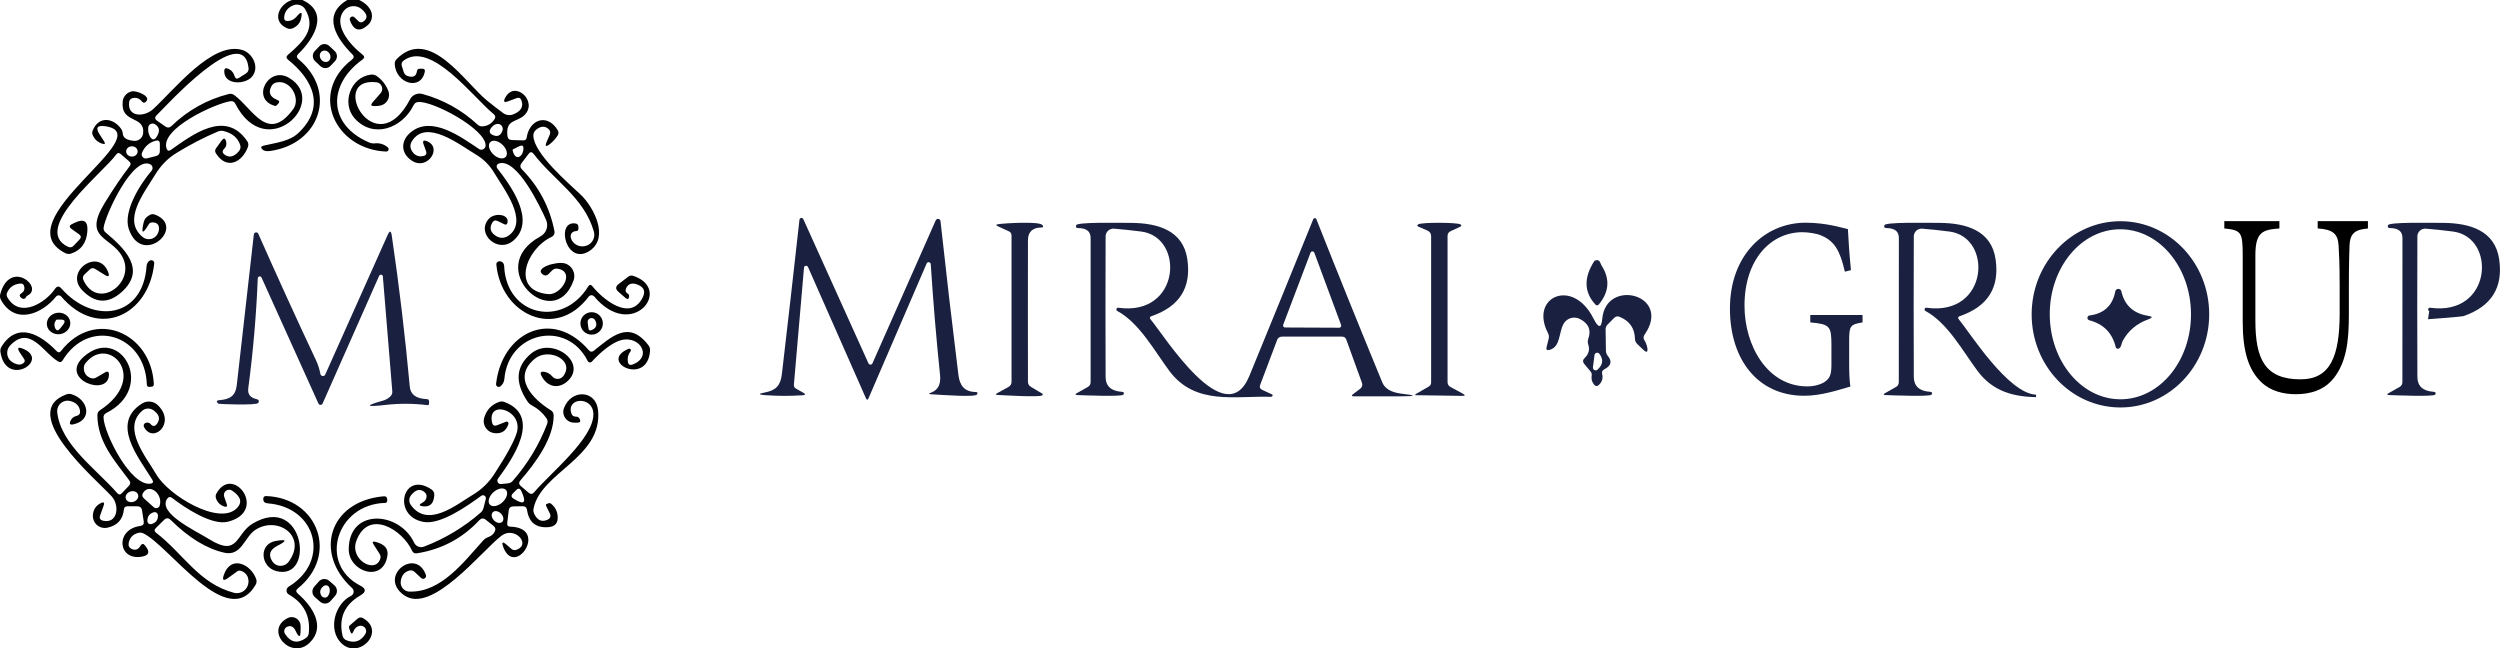
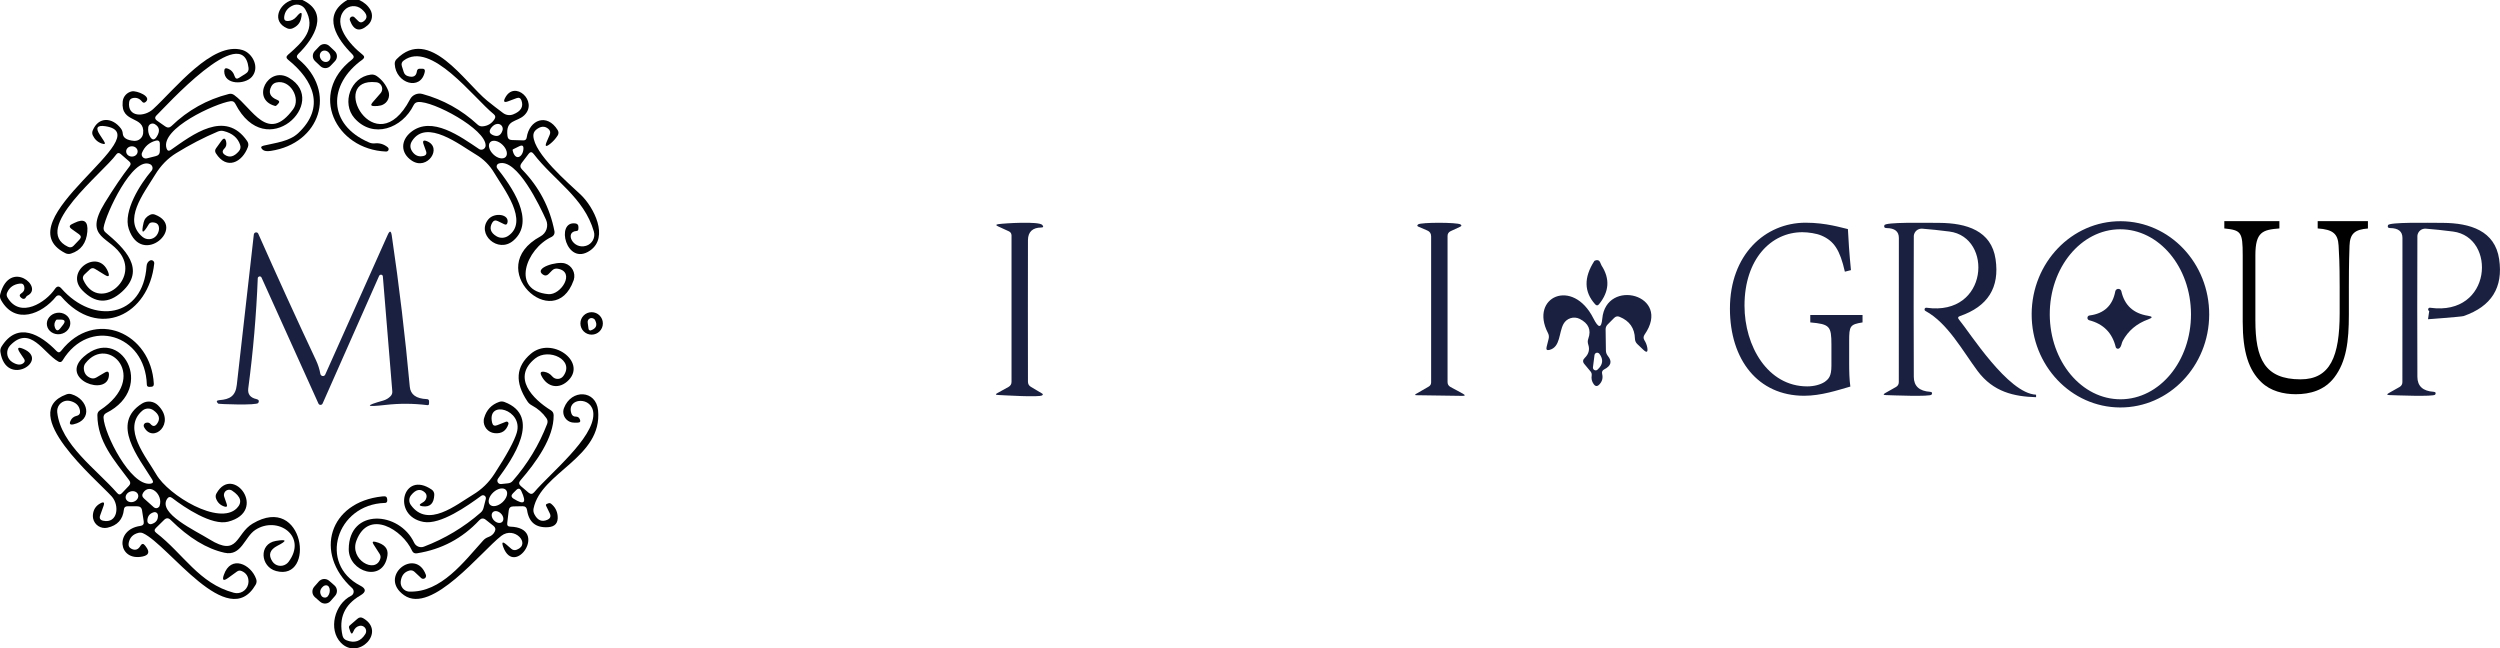
<svg xmlns="http://www.w3.org/2000/svg" id="_レイヤー_1" viewBox="0 0 418.5 108.54">
  <defs>
    <style>.cls-1{fill:#1a2140;}.cls-2{fill:rgba(2,1,2,.99);}</style>
  </defs>
  <path class="cls-2" d="m48.88,0h1.75c4.45,2.06,2.13,6.27-.71,9.04-.3.3-.29.59.04.86,6.58,5.47,3.59,14.13-4.63,15.36-.66.1-1.12.03-1.38-.22-.35-.33-.29-.55.18-.66,2-.48,4.31-.69,5.82-2.12,4.54-4.29,2.54-8.83-1.72-12.26-.35-.28-.35-.56,0-.85,2.63-2.27,4.72-4.38,2.88-7.57-.41-.71-1.29-1-2.05-.68-.89.38-1.39,1.03-1.49,1.95-.05.47.16.69.63.67.57-.03,1.05-.27,1.43-.72.8-.97,1.05-.84.75.37-.17.71-.64,1.24-1.39,1.57-.31.13-.61.13-.92,0-2.68-1.16-1.39-4.07.82-4.74Z" />
  <path class="cls-2" d="m58.13,0h2c.83.38,1.46.93,1.87,1.64.48.85.31,1.91-.42,2.56-1.35,1.2-2.35.94-3-.78-.1-.24.01-.51.25-.62.18-.08.4-.03.53.12l.62.61c.25.25.53.28.82.09.82-.55.73-1.25-.27-2.1-.87-.74-2.17-.64-2.91.22,0,0,0,0,0,0-1.98,2.33.9,5.71,3.06,7.4.37.28.36.56,0,.83-5.85,4.18-5.83,10.91,1.11,13.88.3.13.61.18.93.15.82-.09,1.55.13,2.19.66.17.14.2.39.06.56-.08.1-.2.15-.33.15-8.53-.35-13.01-9.77-5.71-15.41.35-.27.36-.56.05-.87-2.52-2.51-5.25-6.5-.83-9.1Z" />
  <path class="cls-2" d="m55.32,11.03c-.45.48-1.2.5-1.68.05,0,0,0,0,0,0l-.9-.85c-.48-.45-.5-1.2-.05-1.68l.76-.8c.45-.48,1.2-.5,1.68-.05h0s.9.85.9.85c.48.45.5,1.2.05,1.68l-.76.8Zm-.4-.75c.41-.23.53-.81.26-1.28t0,0c-.27-.48-.82-.67-1.24-.44-.41.23-.53.81-.26,1.28h0c.27.48.82.67,1.24.44Z" />
  <path class="cls-2" d="m45.44,14.43c-.57,1.04-.25,1.8.96,2.29.39.15.44.38.14.68l-.26.26c-.07.07-.15.1-.25.07-4.09-1.11-1.14-6.75,2.34-4.71,6.86,4.02-3.81,14.47-8.98,4.34-.17-.33-.43-.47-.8-.42-2.5.36-11.86,4.6-10.7,7.93.13.38.37.46.7.23,3.59-2.51,9.13-6.84,12.79-1.48.21.31.25.64.12.99-.94,2.55-3.55,3.92-5.36,1.05-.18-.29-.17-.57.03-.84l.9-1.25c.39-.53.65-.47.79.16.1.47,0,.85-.3,1.14-.4.39-.37.75.1,1.06.76.51,1.54.31,2.33-.62.27-.31.34-.67.21-1.06-.39-1.18-1.31-1.95-2.75-2.31-.33-.08-.66-.05-.98.08-2.41,1.02-4.73,2.23-6.98,3.62-1.41.87-2.58,2.07-3.52,3.61-2.02,3.29-5.46,7.63-2.11,10.41.7.58,1.74.49,2.32-.21.08-.09.14-.19.2-.3.22-.42.29-.82.21-1.2-.07-.35-.29-.58-.64-.67-.52-.13-.87-.04-1.06.29-1.01,1.7-1.29,1.59-.84-.34.13-.57.49-.99,1.07-1.27.27-.13.55-.14.83-.03,5.37,2.06-2.21,8.85-4.39,2.4-1-2.97,1.95-7.57,3.81-9.74.25-.29.22-.73-.07-.99-.05-.04-.1-.08-.15-.1-2.93-1.44-7.48,8.39-7.8,10.58-.05.33.06.6.31.82,3.15,2.64,6.9,6.18,2.75,9.95-2.27,2.05-4.48,1.97-6.64-.26-3.05-3.16,2.72-7.17,4.33-3.06.28.73.09.89-.57.48l-1.63-1c-.31-.19-.6-.16-.87.1l-.9.85c-.27.27-.33.57-.17.92,2.39,5.18,8.87.46,6.52-3.9-1.88-3.47-6.68-2.93-2.94-9.02,1.53-2.49,2.92-4.53,4.17-6.14.23-.29.2-.56-.08-.8l-1.44-1.25c-.27-.23-.52-.2-.73.09-2.14,3-14.34,12.49-8.08,15.45.36.17.67.11.94-.17l.99-1.04c.31-.33.28-.62-.09-.89l-1.22-.87c-.45-.32-.43-.6.06-.83l.41-.2c1.59-.78,2.31-.29,2.15,1.48-.17,1.91-1.08,3.13-2.73,3.66-.33.11-.66.08-.97-.08-10.52-5.37,16.05-19.82,6.72-21.24-1.39-.21-1.7.27-.92,1.44l.65,1c.34.51.22.66-.36.45-.67-.24-1.16-.69-1.47-1.35-.13-.27-.13-.55-.02-.83.98-2.38,3.31-2.19,4.71-.34.19.25.3.54.32.86.05.71.68,1.12,1.89,1.22.76.06,1.43-.49,1.52-1.24.37-3.1-3.79-1.55-3.42-5.34.08-.85.71-1.54,1.55-1.71.78-.15,3.41.86,2.28,1.79-.21.17-.41.15-.58-.06-.43-.54-.96-.74-1.57-.6-.35.08-.55.3-.6.66-.33,2.57,2.53,2.54,4,1.2,3.61-3.3,9.94-11.44,14.98-9.9,1.67.51,2.94,2.9,1.56,4.49-1.16,1.32-4.62,1.39-4.62-.94,0-.46.21-.6.64-.43.53.21.91.64,1.12,1.31.13.37.36.45.69.24l1.17-.74c.35-.22.5-.53.45-.94-.93-7.99-14.11,6.72-15.38,7.92-.35.33-.33.64.07.92l1.37.96c.37.26.72.23,1.05-.08,2.73-2.63,5.92-4.42,9.57-5.35.33-.09.63-.03.91.17,3.09,2.22,5.6,8.2,9.88,2.37,1.33-1.81-.51-5.05-2.85-4.46-.35.09-.62.3-.79.61Zm-19.19,8.43c.57-.91.46-1.6-.32-2.07-.34-.21-.79-.11-1.01.23-.05.09-.09.19-.1.29-.07.57.02,1.08.28,1.54.37.65.76.65,1.15.01Zm-2.48,2.72c-.14.35.02.76.38.9.14.06.29.07.43.03l1.51-.38c.45-.11.67-.4.67-.86v-1.15c0-.51-.24-.7-.73-.56-1.08.31-1.83.98-2.26,2.02Zm-.73-.24c0-.47-.44-.86-.97-.85h0c-.53,0-.96.39-.95.87h0c0,.47.44.86.97.85h0c.53,0,.96-.39.95-.87,0,0,0,0,0,0Z" />
  <path class="cls-2" d="m69.24,17.6c-1.9,3.89-6.8,5.71-9.91,2.17-2.16-2.48-.69-6.83,2.74-7.28.37-.05.7.04,1.01.25.89.63,1.53,1.46,1.93,2.49.36.94-.11,1.99-1.04,2.35-.07.03-.14.05-.22.07-.35.09-.73.12-1.12.11-.53,0-.62-.21-.27-.61l1.35-1.55c.4-.46.35-1.16-.11-1.57-.17-.15-.38-.24-.61-.26-8.2-.92-.18,13.97,5.65,2.86.39-.75,1.25-1.12,2.07-.9,3.47.95,6.55,2.65,9.23,5.12.24.23.53.33.86.3.85-.07,1.51-.47,1.98-1.2.21-.32.16-.6-.13-.84-3.37-2.72-10.5-12.37-15.07-8.98-.33.24-.43.55-.31.94l.31.98c.11.34.33.57.66.68.93.3,1.44.03,1.55-.8.04-.29.21-.44.5-.43h.4c.35,0,.49.17.42.52-.67,3.25-4.87,1.95-5.03-1.29-.02-.33.09-.61.32-.84,5.47-5.57,11.42,3.94,15.17,6.98.88.71,1.77,1.4,2.66,2.06.48.35,1.11.44,1.67.22,1.31-.51,1.77-1.29,1.39-2.34-.15-.4-.42-.53-.82-.38l-1.44.54c-.63.23-.8.05-.49-.55,1.58-3.15,5.63.57,3.22,2.88-1.25,1.2-3.16.64-2.81,3.47.05.43.3.66.74.67l1.9.06c.34.01.53-.15.58-.49.44-2.97,3.4-4.12,5.18-1.24.19.31.19.62-.01.93-.35.54-.77,1-1.26,1.39-.73.57-.91.43-.54-.42l.48-1.11c.17-.4.08-.74-.25-1.01-.61-.5-1.28-.44-2.03.17-.32.27-.47.61-.46,1.02.12,2.99,5.76,7.81,7.93,9.85,2.16,2.05,4.81,7.12,1.55,9.36-3.97,2.71-5.82-5.01-2.45-4.55.36.05.53.26.52.63,0,.09-.01.18-.01.27,0,.23-.11.36-.34.37-1.97.14-.61,3.13,1.62,2.48,1.02-.3,1.61-1.38,1.31-2.4-1.64-5.69-6.66-8.53-10.09-13-.28-.36-.56-.36-.83,0l-1.18,1.55c-.28.37-.26.73.07,1.06,2.86,2.93,4.67,6.38,5.44,10.37.07.38-.12.75-.47.92-4.29,1.97-6.94,9.03-.55,9.59,2.11.18,4.59-3.73,1.57-4.26-.37-.07-.69.03-.96.3l-.59.6c-.29.29-.6.31-.94.08-1.59-1.1,2.34-2.28,3.71-1.86,1.16.36,1.81,1.59,1.46,2.75,0,.03-.02.05-.03.08-3.23,9.09-15.3-2.07-5.55-7.36.99-.53,1.4-1.74.94-2.77-.98-2.18-4.87-10.43-7.92-9.43-.27.09-.42.38-.33.66.02.06.05.11.08.15,2.31,2.94,6.54,8.8,2.69,12.1-2.59,2.22-6.24-1.15-4.16-3.59,1.02-1.19,3.55-.84,3.17.61-.07.29-.25.37-.52.24l-1.09-.53c-.4-.2-.71-.11-.94.28-.52.92-.27,1.68.74,2.27.59.35,1.34.32,1.92-.06,3.61-2.42-.79-7.97-2.31-10.55-.77-1.3-1.81-2.34-3.12-3.11-2.62-1.56-8.23-6.01-10.64-2.25-.38.59-.37,1.18.02,1.76.46.68,1.08.94,1.85.77.47-.1.63-.38.46-.84l-.4-1.11c-.21-.59-.03-.77.55-.54,2.68,1.06.08,5-2.53,3.26-1.9-1.27-1.88-3.36-.15-4.77,3.49-2.83,8.36.79,11.4,2.82.32.22.77.13.99-.2.08-.11.12-.25.12-.38.05-2.74-8.83-7.52-11.31-7.28-.34.03-.59.21-.74.52Zm13.02,3.76c-.47.59-.36,1.02.34,1.29.74.29,1.25.01,1.52-.82.14-.44-.09-.9-.53-1.05-.1-.03-.2-.05-.3-.04-.37.02-.72.23-1.03.62Zm2.38,4.92c.43-.44.19-1.36-.52-2.04h0c-.71-.69-1.63-.88-2.06-.44,0,0,0,0,0,0-.43.44-.19,1.36.52,2.04t0,0c.71.69,1.63.88,2.06.44,0,0,0,0,0,0Zm1.17-1.13c.42,1.9,1.7,1.17,1.81-.18.05-.58-.18-.74-.71-.48l-1.02.5c-.06.03-.1.1-.08.16Z" />
-   <path class="cls-1" d="m134.59,44.81l-1.69,19.56c-.03.31.09.54.36.69l1.17.66c.47.27.44.42-.1.45-2.1.14-4.18.13-6.25-.02-1.15-.09-1.17-.24-.05-.45,1.81-.34,2.62-1.12,2.85-3.03,1.01-8.61,1.99-17.25,2.95-25.9.03-.19.2-.31.39-.28.11.02.2.09.25.18l10.91,24.15c.09.19.3.27.48.19.08-.04.15-.1.19-.19l10.59-23.93c.09-.21.34-.31.56-.21.13.06.23.19.24.33.93,8.54,1.93,17.12,3,25.75.22,1.81,1.04,2.83,2.88,2.86.32,0,.4.14.23.41-.29.49-5.52.1-7.69-.03-.43-.03-.44-.11-.03-.26,1.18-.43,1.69-1.39,1.54-2.89-.65-6.31-1.17-12.52-1.56-18.62-.01-.2-.18-.35-.38-.34-.14,0-.25.09-.31.22l-9.72,22.54c-.15.35-.3.35-.45,0l-9.69-21.95c-.08-.18-.28-.26-.46-.18-.12.05-.2.16-.21.29Z" />
-   <path class="cls-1" d="m213.78,56.94l-2.82,7.47c-.15.4-.03.69.35.86l1.61.75c.13.06.15.15.08.27-.06.1-.14.15-.24.14-5.95-.21-12.64,1.49-16.99-4.31-2.49-3.34-5.01-8.03-8.71-10.05-.15-.06-.22-.23-.16-.38.05-.13.2-.21.34-.17,10.39,1.43,11.12-11.83,3.8-12.76-1.63-.21-3.14-.37-4.55-.48-.72-.06-1.35.48-1.41,1.2,0,.03,0,.06,0,.09-.03,7.85-.03,15.69,0,23.52,0,1.55.92,2.38,2.73,2.5.33.03.42.18.25.47-.22.38-6.72.11-7.64.08-.47-.01-.5-.13-.09-.36l1.77-1c.31-.18.47-.45.47-.82,0-8.05,0-16.09,0-24.13,0-1.09-.69-1.64-2.07-1.65-.34,0-.46-.16-.35-.48.17-.53,6.51-.4,9.21-.39,4.54.03,8.7,1.3,9.4,6.08.7,4.74-1.29,7.91-5.96,9.52-.34.11-.4.31-.17.58,2.28,2.71,12.51,19.18,16.51,9.45,3.59-8.75,7.16-17.5,10.7-26.25.06-.14.22-.21.36-.16.07.03.13.08.16.16,3.63,9.17,7.31,18.28,11.04,27.33.43,1.05,1.51,1.68,3.23,1.88,2.52.29,2.5.44-.07.44h-7.9c-.43,0-.47-.13-.13-.38l1.15-.87c.35-.27.45-.62.3-1.04l-2.61-7.2c-.12-.33-.36-.5-.72-.5h-10c-.43,0-.73.19-.88.59Zm1.03-2.58c-.07.18.02.37.2.44.04.01.08.02.12.02l9.05.04c.19,0,.34-.15.34-.34,0-.04,0-.08-.02-.12l-4.48-12.09c-.06-.18-.26-.27-.43-.21-.1.03-.17.11-.21.21l-4.57,12.05Z" />
  <path class="cls-1" d="m169.33,63.92v-24.52c-.02-.32-.16-.55-.45-.68l-1.79-.82c-.42-.19-.4-.32.06-.38,1.03-.15,6.75-.5,7.32.13.26.29.19.44-.2.44-1.36.01-2.19.69-2.19,2.12-.01,7.9-.02,15.8,0,23.69,0,.37.16.66.48.85l1.88,1.12c.17.1.18.21,0,.32-.53.34-6.31-.02-7.38-.07-.43-.02-.45-.13-.08-.33l1.85-1.02c.33-.19.5-.47.5-.85Z" />
  <path class="cls-1" d="m237.12,66.16c-.29,0-.31-.08-.06-.23l2.11-1.22c.27-.16.4-.39.4-.7v-24.45c0-.47-.22-.8-.65-.98l-1.47-.63c-.24-.1-.26-.23-.05-.39.49-.36,6.5-.35,7.07,0,.23.14.22.27-.03.39l-1.61.75c-.34.16-.51.43-.51.8v24.45c0,.37.16.65.49.83l2.05,1.11c.47.26.44.39-.1.38l-7.64-.11Z" />
  <path class="cls-1" d="m354.91,68.21c-8.21-.03-14.84-7.03-14.81-15.64h0c.03-8.61,6.71-15.57,14.91-15.54,8.21.03,14.84,7.03,14.81,15.64h0c-.03,8.61-6.71,15.57-14.91,15.54Zm.09-1.37c6.53-.02,11.8-6.41,11.77-14.27-.03-7.86-5.34-14.21-11.87-14.19-6.53.02-11.8,6.41-11.77,14.27.03,7.86,5.34,14.21,11.87,14.19Z" />
  <path class="cls-1" d="m266.88,43.71s.07-.08.12-.09c.86-.32.86.46,1.1.83,1.43,2.21,1.29,4.37-.42,6.47-.21.26-.42.27-.65.02-1.87-2.07-1.92-4.48-.15-7.23Z" />
  <path class="cls-1" d="m355.33,57.1c-.19.34-.16.81-.52,1.17-.15.15-.39.15-.54,0-.05-.05-.09-.11-.1-.18-.58-2.37-2.06-3.87-4.44-4.48-.22-.06-.34-.29-.28-.51.04-.15.17-.27.33-.29,2.44-.31,3.88-1.66,4.32-4.05.06-.28.34-.46.62-.39.19.04.34.19.39.37.53,2.36,2.01,3.73,4.46,4.12.8.12.82.32.05.6-1.94.7-3.37,1.91-4.29,3.63Z" />
  <path class="cls-1" d="m268.22,53.36c.61-6.89,11.75-4.04,7.08,2.66-.21.31-.22.62-.03.93.25.39.41.81.49,1.26.12.76-.1.88-.66.35l-1.01-.96c-.26-.25-.39-.55-.4-.9-.05-1.76-.9-2.98-2.56-3.66-.35-.15-.65-.09-.92.18l-1.1,1.11c-.22.22-.33.49-.33.8l.05,3.55c0,.34.12.64.33.91.75.91.54,1.66-.62,2.25-.31.16-.42.41-.34.75.17.68.01,1.27-.46,1.76-.35.38-.68.36-.97-.07-.3-.42-.41-.9-.32-1.44.03-.24-.03-.45-.18-.64l-1.04-1.25c-.31-.36-.29-.7.05-1.03.67-.65.87-1.39.6-2.22-.12-.35-.12-.69.01-1.03.51-1.45.03-2.54-1.45-3.29-.99-.49-2.19-.11-2.72.86-.79,1.47-.49,3.84-2.32,4.33-.45.12-.61-.04-.5-.49l.34-1.35c.09-.35.05-.68-.12-1-3.12-6.02,4.16-9.32,7.62-2.43.84,1.67,1.33,1.69,1.48.06Zm-1.3,6.08l-.26,2.05c-.03.25.15.48.4.51.13.02.25-.02.35-.11.93-.83,1.04-1.72.33-2.66-.15-.2-.44-.25-.64-.1-.1.07-.17.19-.18.31Z" />
  <path class="cls-1" d="m43.15,46.58c-.24,6.09-.77,12.24-1.59,18.43-.13.97.33,1.57,1.38,1.8.38.09.48.3.3.64-.23.45-6.62.2-6.71.12-.37-.35-.3-.55.21-.59,1.73-.13,2.69-.68,2.9-2.55.95-8.48,1.9-16.87,2.85-25.17.02-.21.2-.38.42-.36.15.01.28.1.33.24,3.17,7.15,6.39,14.22,9.68,21.21.33.71.57,1.46.71,2.24.04.23.26.39.49.36.15-.02.27-.12.33-.26l10.45-23.37c.33-.75.56-.72.68.09,1.25,8.47,2.25,16.91,3.02,25.33.12,1.31,1.07,2,2.85,2.07.27.01.39.15.38.42,0,.11-.01.22-.01.32,0,.21-.1.3-.3.27-2.31-.29-4.63-.3-6.94-.04-3.4.39-3.55.15-.45-.72.49-.14.9-.38,1.24-.73.23-.23.33-.51.3-.84l-1.58-19.22c-.01-.18-.17-.31-.35-.29-.12.01-.22.08-.27.19l-9.47,21.39c-.09.19-.31.27-.5.19-.08-.04-.15-.1-.19-.19l-9.53-21.1c-.08-.17-.27-.24-.44-.16-.11.05-.19.16-.19.28Z" />
  <path class="cls-2" d="m4.33,49.77c-.19.37-.56.3-.81.06-.31-.27-.28-.52.07-.74.4-.25.56-.6.48-1.06-.07-.42-.31-.61-.73-.56-1.03.11-1.75.61-2.14,1.5-.13.29-.11.56.05.83,2.13,3.62,6.45.8,7.96-1.45.33-.48.68-.5,1.06-.07,5.36,6.11,13.69,4.92,14.27-3.76.03-.39.22-.72.54-.9.23-.14.53-.06.67.17.05.09.08.2.07.3-.89,8.65-9.34,12.82-15.57,5.55-.2-.24-.55-.27-.79-.07-.03.02-.05.05-.08.08-2.34,2.91-6.86,4.82-9.22.55-.17-.31-.21-.63-.12-.96,1.62-5.97,7.37-1.15,4.57.24-.13.07-.22.16-.28.29Z" />
-   <path class="cls-2" d="m99.17,47.92c1.71,2.14,6.29,5.96,8.38,1.95.56-1.07.28-1.81-.85-2.24-.91-.34-1.53-.14-1.88.61-.19.39-.09.7.28.93.18.11.25.28.21.51-.07.41-.27.48-.59.21l-1.19-1.04c-.52-.45-.51-.88.04-1.31l1.58-1.21c.27-.21.56-.26.87-.15,6.73,2.25-.25,10.98-6.56,3.44-.21-.24-.57-.28-.82-.07-.03.03-.07.06-.09.1-5.53,7.37-14.7,2.97-15.46-5.37-.03-.27.17-.51.44-.54,0,0,.02,0,.02,0,.52-.03.83.31.85.83.38,8.33,9.75,10.4,14.06,3.39.21-.35.45-.37.71-.04Z" />
  <path class="cls-2" d="m11.75,53.84c.16.98-.59,1.92-1.66,2.09-1.07.17-2.07-.49-2.23-1.47-.16-.98.59-1.92,1.66-2.09,1.07-.17,2.07.49,2.23,1.47Zm-2.36-.26c-.29.39-.36.81-.2,1.24.22.59.52.63.91.13l.47-.6c.43-.57.29-.85-.42-.85h-.59c-.07,0-.13.03-.17.08Z" />
  <path class="cls-2" d="m100.92,54.14c0,1.04-.84,1.88-1.88,1.88-1.04,0-1.88-.84-1.88-1.88h0c0-1.04.84-1.88,1.88-1.88h0c1.04,0,1.88.84,1.88,1.88Zm-2.4.91c.02.16.17.28.33.27.02,0,.05,0,.07-.02.88-.31,1.12-.87.71-1.68-.15-.33-.55-.47-.88-.32-.27.12-.42.41-.37.7l.14,1.05Z" />
  <path class="cls-2" d="m9.76,60.52c-2.49-1.41-4.7-6.19-8.05-2.7-.7.73-.67,1.88.05,2.57.09.09.2.17.31.24.77.47,1.38.53,1.85.16.25-.2.29-.44.11-.71l-.69-1.03c-.53-.81-.35-1.03.54-.66,4.59,1.91-2.87,6.62-3.81.54-.05-.33.02-.64.2-.93,2.69-4.28,6.55-1.97,9.2.77.27.28.52.27.76-.03,5.62-7.19,15.08-3.05,15.52,5.51.02.33-.14.5-.47.5-.09,0-.19,0-.29.01-.27,0-.4-.12-.41-.39-.26-8.41-9.68-11.31-14.1-4.04-.18.29-.42.36-.72.19Z" />
-   <path class="cls-2" d="m99.06,60.55c-.15.17-.42.17-.58.01-.03-.03-.06-.07-.09-.11-3.48-7-13.28-4.95-13.96,2.99-.05.5-.26.91-.65,1.23-.19.16-.47.14-.64-.06-.08-.1-.12-.22-.1-.35.97-8.57,9.39-12.77,15.54-5.62.25.29.52.31.82.08,2.9-2.28,5.85-5.26,9.15-.92.2.27.29.57.27.91-.41,6.05-8.78,1.85-3.59-.32.13-.06.3,0,.36.13.05.1.03.21-.04.29-.4.52-.55,1.1-.45,1.74.07.48.34.64.79.47,3.66-1.36.9-5.45-2.63-3.82-1.26.58-2.66,1.7-4.2,3.35Z" />
  <path class="cls-2" d="m26.14,89.19c4.57,3.52,7.16,8.49,13.01,10.04,1.04.28,2.11-.34,2.38-1.38.04-.16.06-.32.07-.49,0-.85-.38-1.44-1.15-1.77-.27-.12-.53-.09-.77.08l-1.51,1.09c-.77.55-1.01.38-.7-.52,1.17-3.41,4.55-1.79,5.41.68.12.34.09.66-.09.97-4.64,8.01-14.52-6.64-18.83-8.62-.26-.12-.53-.14-.8-.07-.91.23-1.45.8-1.62,1.7-.09.47.09.8.52,1,.6.27,1.08.1,1.44-.51.25-.43.51-.44.8-.05l.17.23c.63.85.42,1.38-.61,1.59-4.11.85-4.7-4.53-.37-5.12.45-.06.64-.31.57-.76l-.28-1.83c-.07-.47-.35-.7-.82-.7h-1.61c-.37,0-.58.18-.61.55-.17,1.66-1.09,2.67-2.77,3.04-1.09.23-2.15-.46-2.38-1.54-.04-.19-.05-.39-.04-.59.07-.88.48-1.53,1.23-1.94.59-.33.77-.17.54.46l-.55,1.53c-.18.5-.01.8.51.91,2.44.52,2.78-2.57,1.42-4.07-2.55-2.82-15.92-14.02-7.59-17.08.29-.11.57-.12.86-.03,2.78.82,3.64,4.3.33,5.04-.58.13-.74-.07-.49-.6.19-.43.53-.7,1.02-.82.45-.11.63-.4.56-.86-.13-.85-.69-1.39-1.66-1.63-.94-.23-1.89.35-2.11,1.29-.05.2-.06.41-.04.61.6,5.41,6.52,9.49,10.04,13.52.25.29.51.3.78.02l1.17-1.23c.29-.29.31-.6.06-.93-2.5-3.35-5.32-6.48-5.33-10.92,0-.35.15-.62.44-.81,8.38-5.51,1.37-12.78-2.44-7.86-.19.25-.28.53-.27.85.03.78.39,1.31,1.1,1.6.34.14.67.12,1-.07l1.41-.83c.49-.29.72-.15.7.42-.15,3.75-8.45.71-4.23-3.06,6.11-5.44,12.25,5.15,3.79,9.41-.33.17-.49.43-.47.8.15,2.76,4.52,11.42,7.82,11.04.47-.05.58-.28.33-.69-2.25-3.66-7.05-9.4-1.69-12.74.84-.52,1.93-.4,2.64.29,3.11,3.03-.83,6.49-2.32,3.66-.13-.24-.04-.54.2-.67.03-.02.06-.03.1-.04.33-.09.59-.03.77.18.39.47.77.46,1.12-.04.57-.8.36-1.55-.63-2.25-.56-.4-1.33-.37-1.85.08-3.46,2.96.68,7.79,2.33,10.65,2.04,3.54,10.54,8.65,13.49,5.68.96-.97.7-1.96-.79-2.95-.4-.27-.95-.16-1.22.24-.15.23-.19.52-.1.78l.42,1.22c.14.41,0,.55-.4.42-.67-.22-1.13-.66-1.38-1.33-.11-.3-.09-.59.07-.87,2.77-4.96,8.71,2.99,1.94,4.74-2.71.7-7.29-2.37-9.36-3.97-.33-.25-.62-.2-.85.15-1.57,2.42,4.7,5.29,7.1,6.78,4.88,3.02,4.35-.93,7.22-2.64,8.7-5.18,10.56,9.73,3.93,7.94-2.62-.7-2.96-4.54-.05-5.04,1.85-.31,1.94-.04.27.81-1.29.67-1.57,1.54-.84,2.63.5.76,1.53.96,2.29.45.16-.1.29-.23.41-.38,3.24-4.33-1.86-7.79-5.57-5.35-1.8,1.19-2.31,4.44-5.14,3.82-2.96-.65-5.97-2.48-9.02-5.49-.37-.37-.74-.37-1.11,0l-1.37,1.35c-.29.29-.27.55.05.8Zm-.39-4.27c.25.22.63.2.85-.05.06-.06.1-.13.12-.21.62-1.88-1.63-3.84-2.74-2.2-.25.37-.2.7.13.99l1.64,1.47Zm-2.65-2.16c-.18-.46-.77-.67-1.33-.46-.56.21-.87.76-.69,1.22.18.46.77.67,1.33.46.56-.21.87-.76.69-1.22Zm1.57,4.47c0,.29.25.53.54.52.05,0,.1,0,.14-.02.77-.22,1.13-.72,1.09-1.49-.02-.3-.27-.53-.57-.51-.04,0-.08,0-.12.02-.73.21-1.09.71-1.08,1.48Z" />
  <path class="cls-2" d="m83.2,71.19l1.49-.59c.16-.07.34,0,.41.17.03.07.03.15.01.22-.37,1.14-1.14,1.65-2.33,1.52-1.11-.12-1.91-1.11-1.8-2.21.01-.11.03-.23.07-.34.38-1.33,1.22-2.23,2.51-2.68.3-.1.59-.1.88.01,6.39,2.41,1.24,9.68-1.07,12.83-.19.25-.14.61.11.8.12.09.26.13.41.11l1.14-.12c.33-.03.6-.17.81-.42,2.48-2.84,4.4-6.01,5.75-9.52.13-.35.09-.67-.12-.97-.62-.89-1.43-1.6-2.42-2.13-.32-.17-.58-.4-.77-.7-2.12-3.17-1.93-5.81.57-7.94,3.48-2.97,9.31,1.26,6.38,4.36-1.55,1.64-3.61,1.3-4.6-.7-.26-.53-.1-.74.49-.65.53.09.97.34,1.33.77.42.5,1.17.56,1.66.14.07-.06.13-.13.19-.2,1.99-2.7-2.46-4.76-4.72-2.94-3.95,3.18-.4,6.79,2.63,8.67.31.19.46.46.47.82.06,3.79-2.98,7.93-5.57,10.93-.29.33-.26.64.07.93l1.3,1.11c.34.29.65.27.94-.07,2.65-3.15,10-9.03,9.91-13.11-.07-3.05-4.58-2.75-3.68-.08.12.37.37.54.75.53.3,0,.52.13.65.42.19.39.06.59-.37.59h-.58c-1,0-1.81-.81-1.81-1.81,0-.22.04-.43.12-.63,1.22-3.22,5.38-3.06,5.71.4.75,7.92-9.55,10.31-10.8,16.4-.07.34-.02.67.14.98.53,1.03,1.26,1.33,2.17.92.51-.23.64-.6.39-1.1l-.59-1.21c-.09-.17-.04-.29.14-.36.11-.04.21-.08.3-.11.13-.03.24-.01.34.06.68.53,1.06,1.22,1.14,2.07.11,1.18-.42,1.81-1.6,1.89-2.05.13-3.22-.83-3.52-2.87-.07-.43-.32-.65-.75-.64l-1.55.03c-.46,0-.72.24-.77.69l-.25,2.11c-.05.38.12.58.51.59,6.52.17.76,8.63-1.17,3.42-.31-.86-.13-.99.56-.39l.78.68c.27.23.58.28.92.15,2.44-.94-.4-4.02-2.59-2.32-3.34,2.58-11.63,13.19-16.26,9.95-4.47-3.13,1.91-8.13,3.63-3.43.1.25-.02.54-.27.64-.18.07-.39.03-.53-.11l-1.09-1.02c-.25-.23-.54-.31-.87-.22-.85.23-1.33.84-1.45,1.83-.09.84.51,1.6,1.35,1.69.04,0,.07,0,.11,0,5.31.18,9.15-5.03,12.34-8.55.24-.27.53-.46.87-.58.49-.17.85-.47,1.07-.91.19-.38.12-.7-.22-.97l-1.29-1.02c-.38-.3-.74-.27-1.07.08-2.85,3.05-6.33,4.89-10.43,5.54-.4.07-.68-.08-.84-.45-1.59-3.49-7.26-7.05-9.3-1.68-1.22,3.2,3.15,5.62,3.98,3.07.1-.29.07-.57-.1-.84l-1.02-1.59c-.25-.4-.15-.54.31-.43,1.51.37,2.19,1.13,2.02,2.28-.68,4.69-6.5,2.75-6.48-1.05.03-6.91,8.47-6.37,10.95-1.08.29.61,1,.9,1.63.66,3.49-1.33,6.65-3.22,9.48-5.68.26-.22.43-.5.51-.83l.38-1.5c.06-.26-.1-.53-.37-.59-.14-.03-.28,0-.39.08-2.29,1.68-6.82,4.89-9.66,4.38-5.42-.98-3.48-8.74,1.36-5.41.29.2.45.53.43.88-.06,1.41-.68,2.05-1.87,1.92-.71-.08-.74-.29-.11-.62.35-.18.57-.45.66-.81.09-.36,0-.66-.27-.91-.73-.66-1.49-.51-2.28.46-.4.48-.42,1.16-.05,1.66,2.82,3.93,7.56-.02,10.4-1.73,1.45-.87,2.64-2.02,3.57-3.46,2.09-3.21,3.35-5.52,3.76-6.92,1.13-3.86-5.04-5.61-4.13-1.68.11.47.38.61.82.43Zm1.5,10.83c-.42-.46-1.36-.29-2.11.39-.74.68-1.01,1.6-.59,2.06h0c.42.46,1.36.29,2.11-.39.74-.68,1.01-1.6.59-2.06h0Zm1.7.03l-.53.53c-.34.34-.31.64.1.9,1.8,1.13,2.23.71,1.3-1.28-.22-.47-.51-.52-.87-.15Zm-2.34,5.32c.33-.31.25-.93-.18-1.38,0,0,0,0,0,0-.43-.45-1.04-.57-1.37-.26-.33.31-.25.93.18,1.38,0,0,0,0,0,0,.43.45,1.04.57,1.37.26Z" />
-   <path class="cls-2" d="m49.84,99.36c2.5,2.15,4.73,5.57,2,8.23-3.09,3.02-7.68-2.05-3.7-4.12.73-.38,1.63-.09,2.01.64.11.21.17.45.17.69v.7c0,1.27-.28,1.3-.84.1-.32-.69-.77-.92-1.36-.7-.43.16-.65.64-.49,1.05.02.05.05.11.08.16.93,1.44,2.09,1.68,3.48.71.3-.21.47-.49.5-.86.29-2.85-.83-5-3.34-6.44-.37-.21-.49-.68-.28-1.05.06-.11.15-.2.26-.27,7.03-4.27,4.66-13.32-3.52-13.94-.51-.04-.75-.29-.74-.74,0-.33.18-.49.51-.48,8.68.34,12.2,9.9,5.27,15.47-.34.28-.34.56,0,.85Z" />
  <path class="cls-2" d="m64.41,84.19c-8.12.26-11.14,10.22-4.11,13.84,1.01.51,1.02,1.06.05,1.63-2.68,1.55-3.68,3.8-3.01,6.75.09.38.31.64.68.78,1.33.52,2.38.17,3.14-1.06.26-.43.13-.99-.3-1.25-.19-.12-.43-.16-.65-.12-.49.1-.84.41-1.05.94-.19.47-.36.47-.53,0l-.19-.57c-.05-.17-.02-.31.11-.43l1.28-1.11c.3-.27.62-.3.97-.1,3.92,2.27-.83,7.08-3.72,4.12-2.19-2.25-1.04-6.52,1.69-7.87.39-.19.55-.67.35-1.06-.04-.09-.1-.16-.17-.23-6.43-5.84-3.87-14.41,5.04-15.35.63-.07.82.01.84.66,0,.29-.13.43-.42.44Z" />
  <path class="cls-2" d="m55.34,100.61c-.45.52-1.23.57-1.75.12,0,0,0,0,0,0l-.87-.76c-.52-.45-.57-1.23-.12-1.75h0s.76-.87.76-.87c.45-.52,1.23-.57,1.75-.12,0,0,0,0,0,0l.87.76c.52.45.57,1.23.12,1.75,0,0,0,0,0,0l-.76.87Zm-1.2-2.48c-.57.47-.69,1-.35,1.58.19.32.6.43.92.24.07-.04.13-.09.18-.16.59-.72.35-2.16-.64-1.73-.04.01-.08.04-.11.07Z" />
  <path class="cls-1" d="m327.93,53.49c-.23-.27-.17-.47.17-.58,4.67-1.61,6.66-4.78,5.96-9.52-.7-4.78-4.86-6.05-9.4-6.08-2.7-.01-9.04-.14-9.21.39-.11.32.01.48.35.48,1.38.01,2.07.56,2.07,1.65,0,8.04-.01,16.08-.01,24.13,0,.37-.16.64-.47.82l-1.77,1c-.41.23-.38.35.09.36.92.03,7.42.3,7.64-.08.17-.29.08-.44-.25-.47-1.81-.12-2.72-.95-2.73-2.5-.03-7.83-.03-15.67,0-23.52,0-.03,0-.06,0-.09.06-.72.68-1.25,1.41-1.2,1.41.11,2.92.27,4.55.48,7.32.93,6.59,14.19-3.8,12.76-.14-.04-.29.04-.34.17-.06.15.01.32.16.38,3.7,2.02,6.22,6.71,8.71,10.05,2.63,3.51,6.12,4.27,9.78,4.37v-.42c-4.71-.19-11.16-10.5-12.91-12.58Z" />
  <path class="cls-1" d="m406.45,53.44c-.35.03,5.61-.41,5.95-.53,4.67-1.61,6.66-4.78,5.96-9.52-.7-4.78-4.86-6.05-9.4-6.08-2.7-.01-9.04-.14-9.21.39-.11.32.01.48.35.48,1.38.01,2.07.56,2.07,1.65,0,8.04-.01,16.08-.01,24.13,0,.37-.16.64-.47.82l-1.77,1c-.41.23-.38.35.09.36.92.03,7.42.3,7.64-.08.17-.29.08-.44-.25-.47-1.81-.12-2.72-.95-2.73-2.5-.03-7.83-.03-15.67,0-23.52,0-.03,0-.06,0-.09.06-.72.68-1.25,1.41-1.2,1.41.11,2.92.27,4.55.48,7.32.93,6.59,14.19-3.8,12.76-.14-.04-.29.04-.34.17-.06.15.01.32.16.38" />
  <path d="m396.39,38.25c-2.21.17-3.01.87-3.08,2.88-.03,1-.11,2.84-.11,6.85v4.71c0,4.45-.42,7.85-2.45,10.51-1.65,2.14-4.03,2.79-6.45,2.79-2.03,0-4.21-.52-5.75-2.01-2.1-2.01-3.12-5.02-3.12-10.12v-11.13c0-3.93-.28-4.19-3.08-4.49v-1.22h9.22v1.22c-2.8.22-4.02.57-4.02,4.49v10.91c0,6.37,1.53,9.86,7.56,9.86,4.98,0,6.55-3.84,6.55-11.08v-4.45c0-4.01-.11-5.67-.18-6.85-.11-1.96-.91-2.71-3.5-2.88v-1.22h8.41v1.22Z" />
  <path class="cls-1" d="m311.8,53.97c-2.11.34-2.25.6-2.25,3.11v3.58c0,1.49.03,2.9.2,4.05-2.11.6-4.87,1.54-7.73,1.54-7.73,0-12.43-6.02-12.43-14.59,0-9,5.86-14.38,12.67-14.38,3.47,0,6.03.85,7.08,1.07.07,1.58.24,4.18.51,6.87l-1.02.26c-.82-3.63-1.81-5.16-3.95-6.06-.78-.34-2.18-.55-3.17-.55-5.21,0-9.68,4.48-9.68,12.29,0,6.78,3.89,13.52,10.5,13.52,1.16,0,2.21-.3,2.89-.73.72-.51,1.16-.98,1.16-2.73v-3.5c0-3.12-.27-3.46-3.54-3.75v-1.24h8.75v1.24Z" />
</svg>